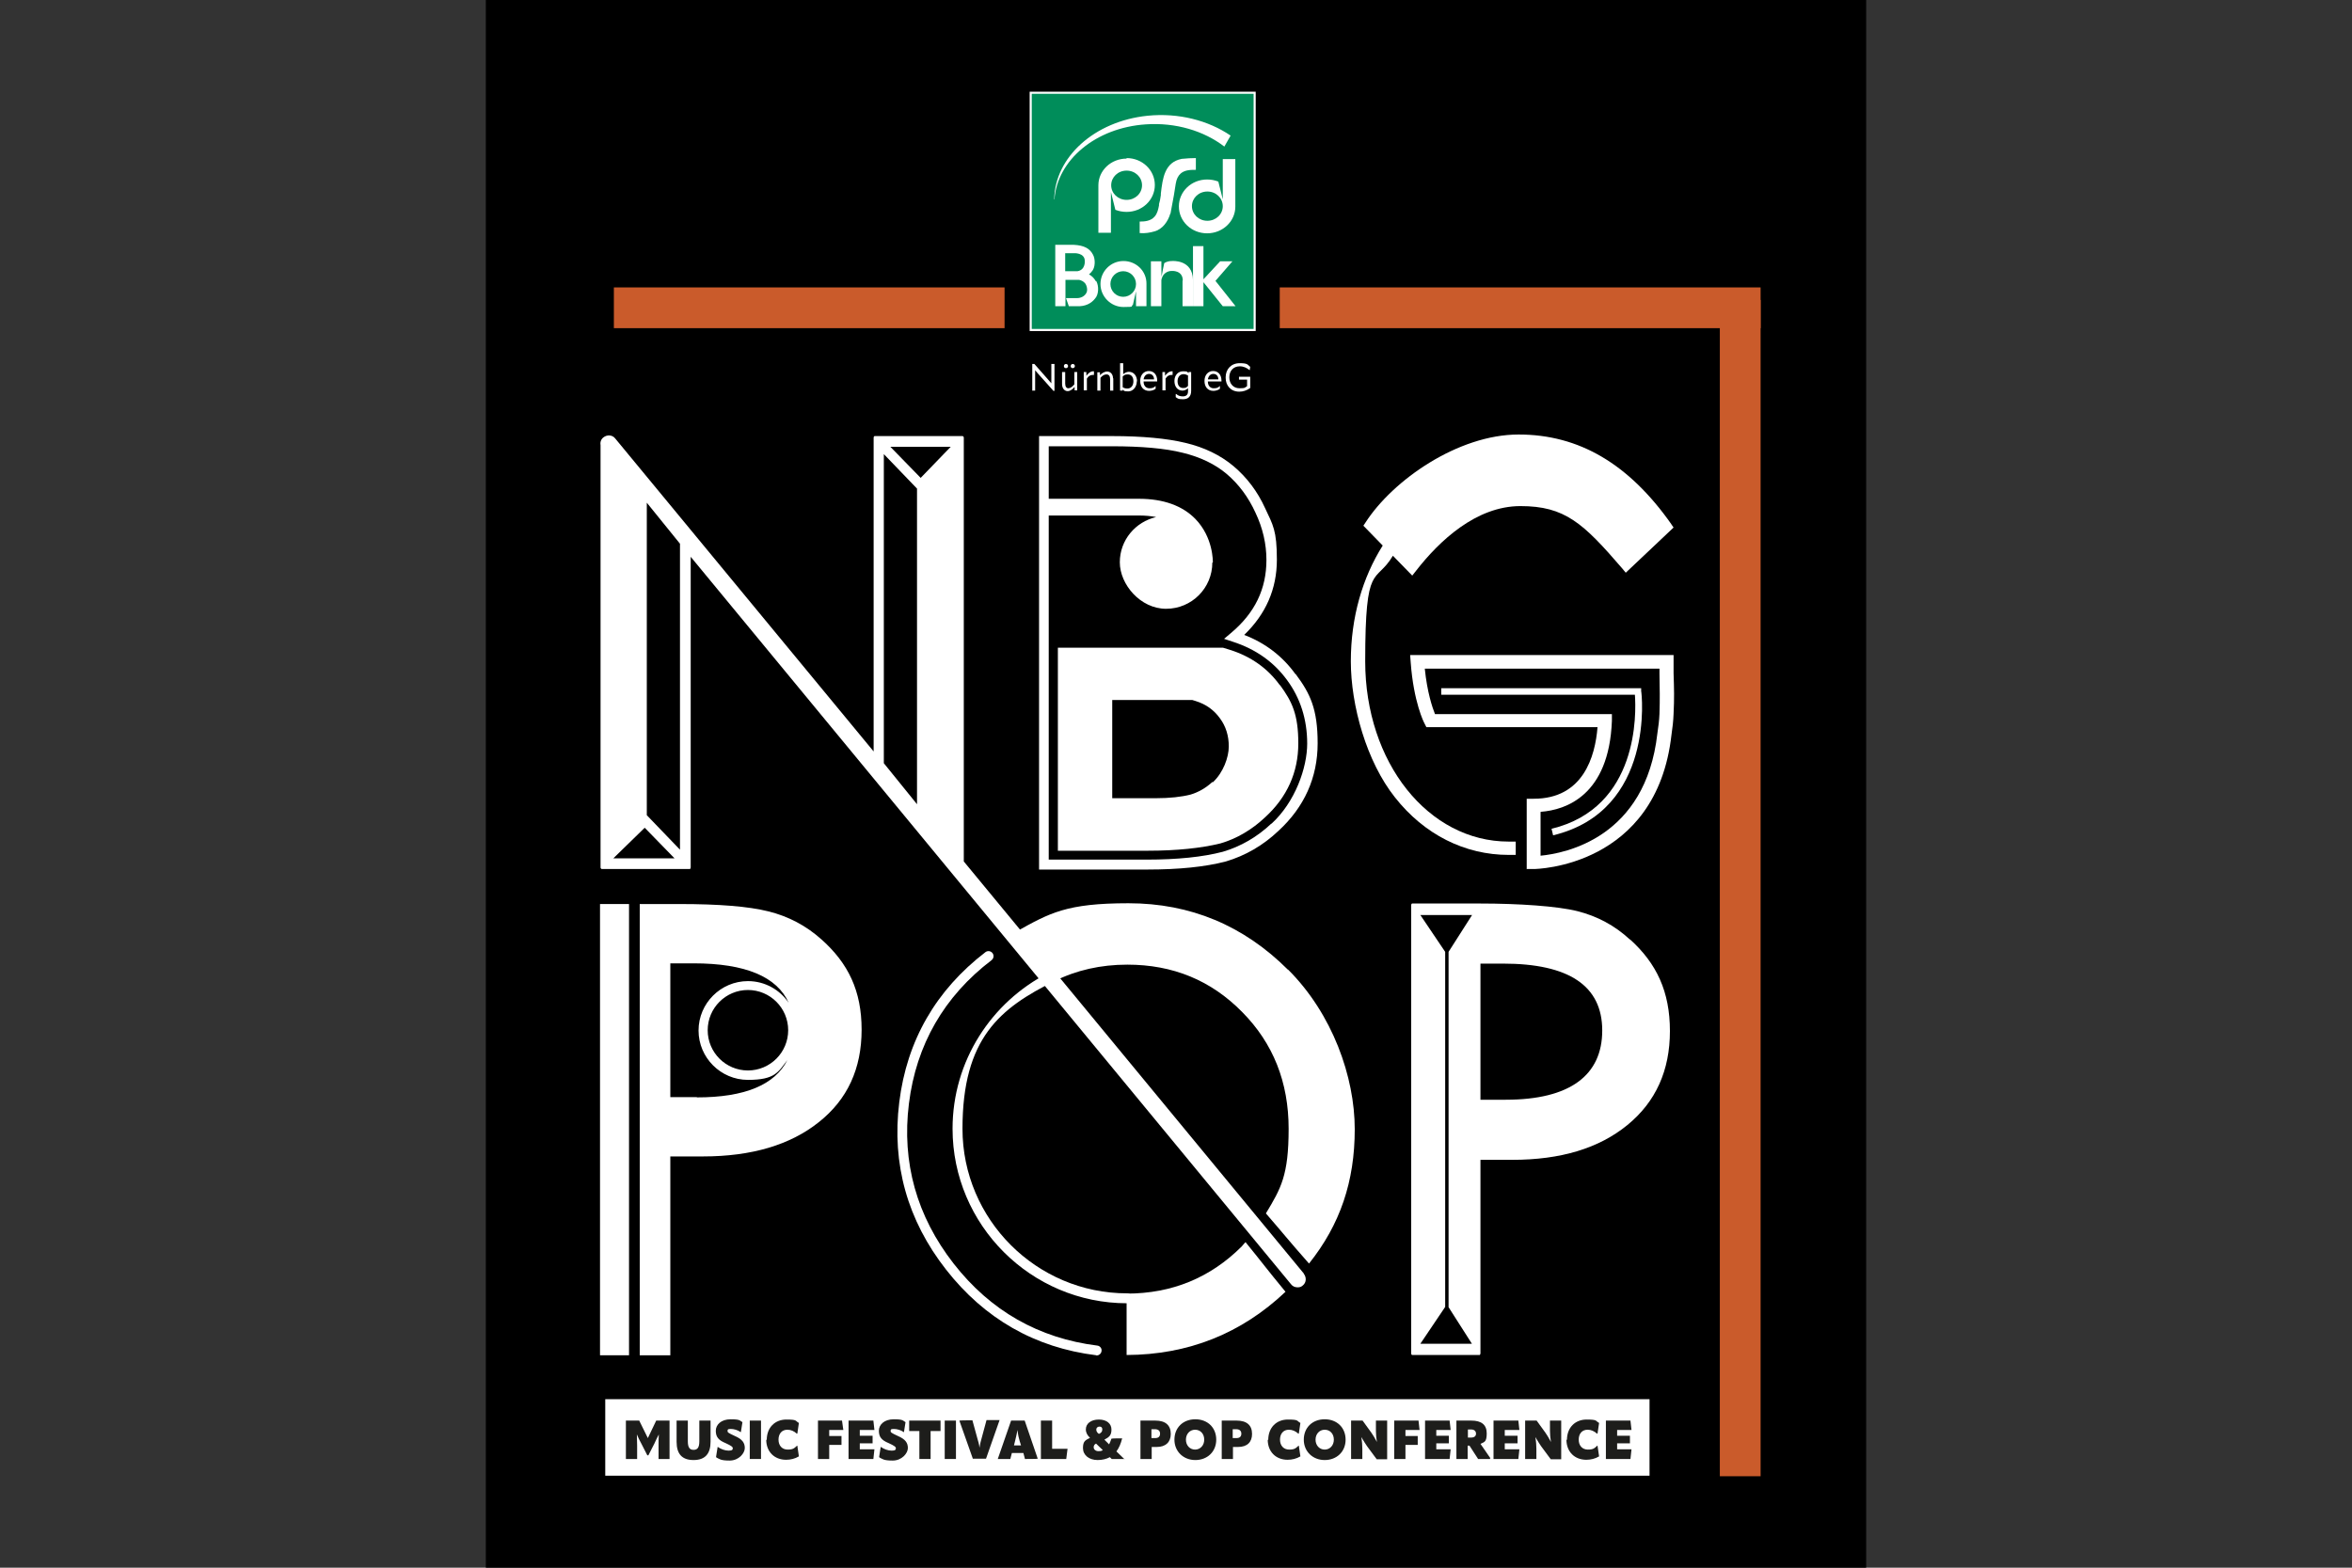
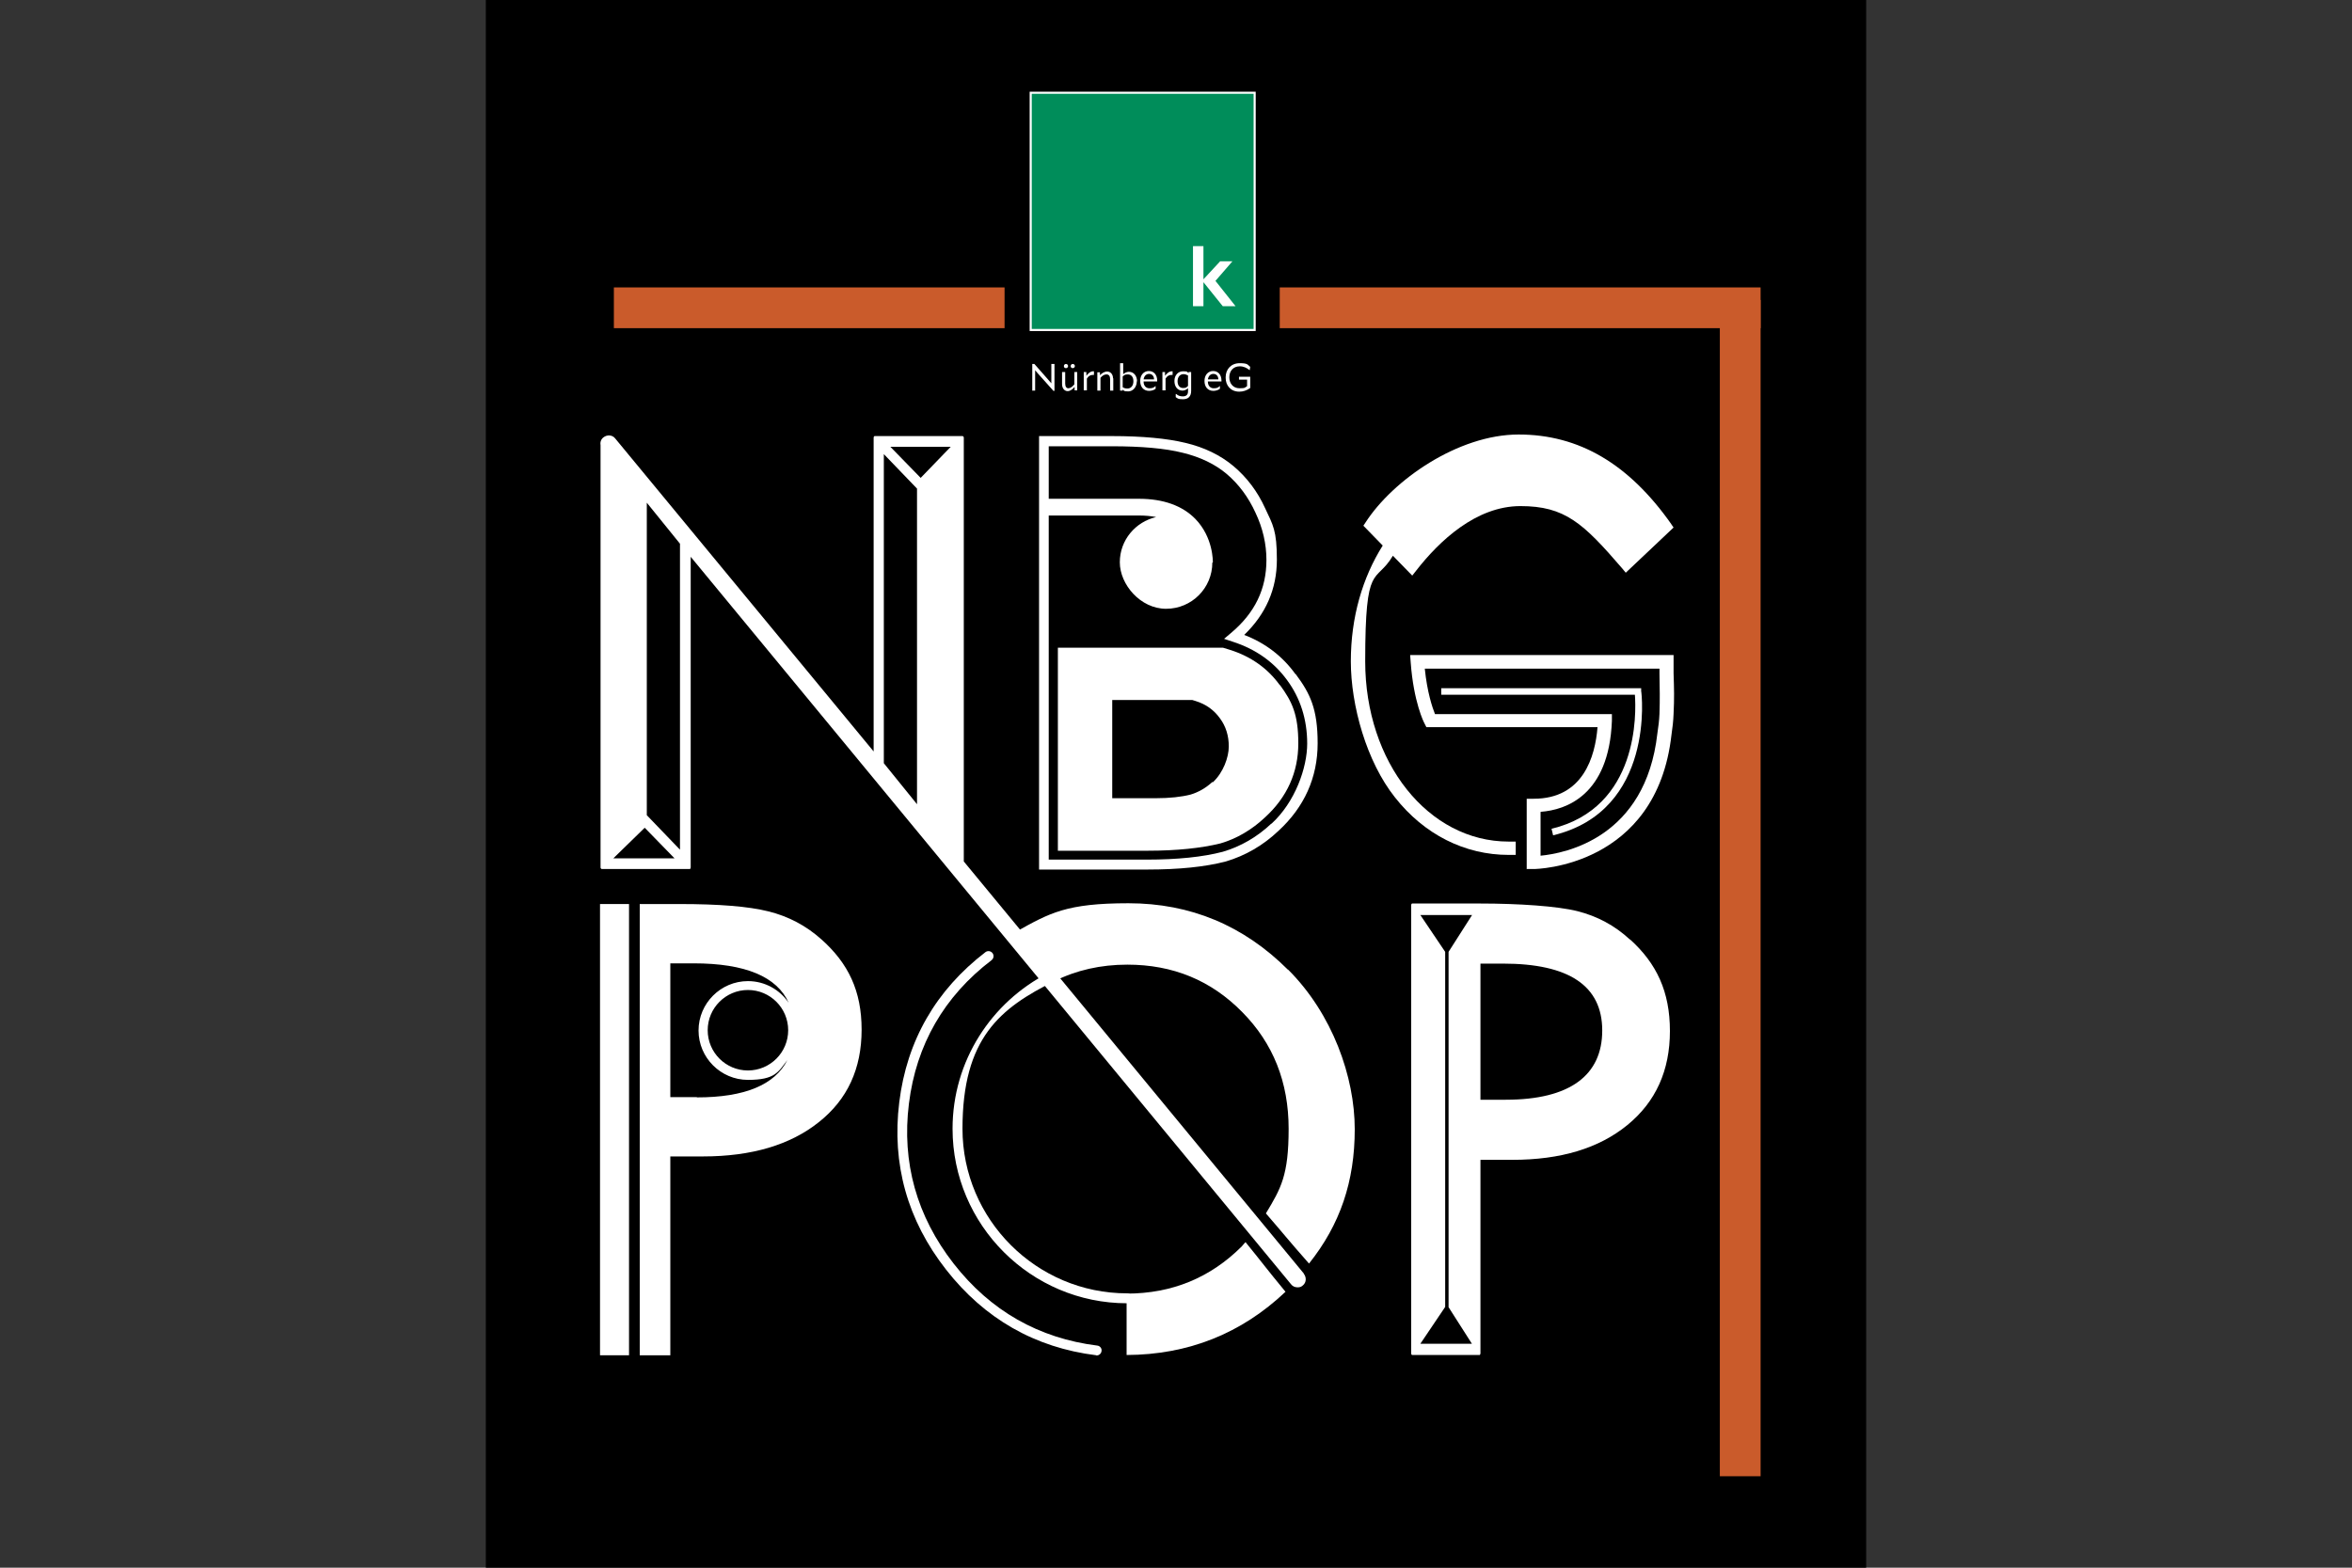
<svg xmlns="http://www.w3.org/2000/svg" id="Ebene_1" version="1.1" viewBox="0 0 900 600">
  <rect x="0" y="0" width="900" height="600" fill="#333333" stroke="none" />
  <defs>
    <style>
      .st0, .st1 {
        fill: none;
      }

      .st2 {
        fill: #1d1d1b;
      }

      .st3 {
        fill: #ca5b2b;
      }

      .st4 {
        clip-path: url(#clippath-1);
      }

      .st5 {
        clip-path: url(#clippath-2);
      }

      .st1 {
        stroke: #fff;
        stroke-miterlimit: 10;
        stroke-width: .8px;
      }

      .st6 {
        fill: #fff;
      }

      .st7 {
        fill: #008c58;
      }

      .st8 {
        clip-path: url(#clippath);
      }

      .st9 {
        fill: #008d5a;
      }
    </style>
    <clipPath id="clippath">
      <rect class="st0" x="227.4" y="166.3" width="413.2" height="360.6" />
    </clipPath>
    <clipPath id="clippath-1">
-       <rect class="st0" x="390" y="30.9" width="98.8" height="101" />
-     </clipPath>
+       </clipPath>
    <clipPath id="clippath-2">
-       <rect class="st0" x="229.4" y="535.5" width="407.9" height="29.3" />
-     </clipPath>
+       </clipPath>
  </defs>
  <rect x="185.9" width="528.2" height="600" />
  <g class="st8">
    <path class="st6" d="M419.5,518.7s0,0,0,0c-23.5-2.9-42.8-14-57.5-32.8-14.8-18.9-20.8-40.4-17.9-64,2.9-23.7,14.1-43,33-57.5.8-.6,2-.5,2.7.4.6.8.5,2-.4,2.7-18.1,13.8-28.8,32.3-31.6,54.9-2.8,22.5,3,43.1,17.1,61.2,14.1,18.1,32.6,28.6,55,31.4,1,.1,1.8,1.1,1.6,2.1-.1,1-1,1.7-2,1.7" />
    <path class="st6" d="M476.6,475.4c-.5.5-.9,1-1.4,1.6-12,12-26.7,18.1-44.1,18.1v23.5c23.6-.1,43.9-8.2,60.8-24.2-7.9-9.6-8.3-10.4-15.3-19" />
    <path class="st6" d="M495.7,258c-4.9-6.8-11.5-11.9-19.6-15,8.3-8,12.5-17.6,12.5-28.8s-1.5-13.3-4.5-19.7c-2.9-6.4-7-11.8-12.1-16.1-5-4.2-11.2-7.2-18.4-8.9-7-1.7-16.5-2.6-28.1-2.6h-27.9v165.9h41.5c11.9,0,22-1,30-3.1,7.4-2.2,14.2-6.1,20.1-11.7,9.9-9.1,15-20.4,15-33.5s-2.8-19-8.4-26.5M486.5,315.2c-5.5,5.2-11.8,8.8-18.6,10.8-7.6,2-17.4,3-29,3h-37.6v-131.7h34.5c2.4,0,4.6.2,6.6.6-7.9,1.8-13.9,8.8-13.9,17.3s7.9,17.8,17.7,17.8,17.7-7.9,17.7-17.7h.2c0-.4.2-9.6-6.7-16.7-5-5.1-12.3-7.7-21.6-7.7h-34.5v-20.1h24.1c11.4,0,20.5.8,27.2,2.5,6.6,1.6,12.3,4.3,16.8,8.1,4.6,3.9,8.3,8.9,11,14.8,2.8,5.9,4.2,12,4.2,18.1,0,11.1-4.4,20.3-13.6,28l-2.6,2.2,3.3,1.1c8.7,2.8,15.7,7.7,20.8,14.7,5.1,6.9,7.7,15.1,7.7,24.3s-4.6,22.4-13.7,30.7" />
    <path class="st6" d="M492.9,371.2c-17-17-37.4-25.5-61.1-25.5s-30.1,3.7-43,10.9c5.4,7.1,6.1,8.1,9.4,12.2.8,1.1,1.8,2.3,2.9,3.6-21.7,11.1-36.6,33.6-36.6,59.6,0,36.8,30,66.8,66.8,66.8s1.9-.9,1.9-1.9-.9-1.9-1.9-1.9c-34.7,0-63-28.3-63-63s14.4-46.2,35.2-56.5c0,0,0,0,0,0,8.4-4.2,17.7-6.3,27.9-6.3,17.4,0,32,6,43.9,18.1,11.9,12,17.8,26.9,17.8,44.7s-2.9,22.8-8.7,32.4c7.7,8.9,7.7,9.2,16.5,19.2,11.9-14.9,17.5-31.4,17.5-51.4s-8.5-44.2-25.6-61.2" />
    <path class="st6" d="M639.6,200.7c-16.3-23.2-35.4-34.4-58.5-34.4s-48.1,17.4-58.6,33.7l-.8,1.2,7.4,7.6c-7.7,12.2-12.2,27.4-12.2,44.3s6,38.4,16.9,52.1c11.2,14.2,26.7,22,43.5,22h2.7v-5.1h-2.7c-30.8,0-54.9-30.3-54.9-69s3.9-29.2,10.6-40.4l7.4,7.6,1.5-1.9c8.8-11.3,22.9-24.7,39.9-24.7s24,6.5,38.9,23.8l1.4,1.7,18.3-17.3-.9-1.3Z" />
    <path class="st6" d="M584.2,332.7v-27h2.7c18.9,0,23.5-16.1,24.4-27.4h-65.5l-.7-1.4c-.2-.3-4.2-8.2-5.3-23.5l-.2-2.7h100.8v7c.2,6.1.3,9.4,0,15.5-.1,2.7-.4,5.4-.8,8-5.7,50.8-52.1,51.4-52.6,51.4h-2.7ZM589.5,310.8v16.7c9.4-.9,40.2-6.8,44.7-46.8.4-2.6.7-5,.8-7.5.2-5.9.1-9.3,0-15.3v-2h-89.8c.9,9,2.9,14.9,3.9,17.4h67.7v2.6c-1.1,28.6-17.7,34.1-27.2,34.8" />
    <path class="st6" d="M594.3,319.7l-.6-2.5c33.5-8.1,32.4-44.4,31.9-51.3h-74.1v-2.5h76.5v1.1c.2.5,5.5,45.8-33.7,55.2" />
    <path class="st6" d="M314.4,359.6c-5.9-5.3-12.7-8.9-20.4-10.8-7.6-1.9-18.9-2.8-33.9-2.8h-15.3v172.7h11.7v-76.1h12.5c18.6,0,33.4-4.4,44.3-13.1,11-8.7,16.4-20.5,16.4-35.4s-5.1-25.4-15.4-34.6M266.6,419.9h-10.1v-51.2h8.9c19.8,0,31.9,5.1,36.4,15.1-3.4-5-9.1-8.3-15.6-8.3-10.4,0-18.9,8.5-18.9,18.9s8.5,18.9,18.9,18.9,11.6-3,15.1-7.6c-4.8,9.5-16.3,14.3-34.6,14.3M286.2,409.7c-8.5,0-15.4-6.9-15.4-15.4s6.9-15.4,15.4-15.4,15.4,6.9,15.4,15.4-6.9,15.4-15.4,15.4" />
    <polygon class="st6" points="229.6 346 229.6 442.7 229.6 443.4 229.6 518.7 240.7 518.7 240.7 346 229.6 346" />
    <path class="st6" d="M498.9,487.4l-130.1-157.7v-162.2h0c0-.3-.2-.5-.4-.6,0,0-.2,0-.2,0h-33.4c-.2,0-.3,0-.4.2,0,0,0,0,0,0,0,0,0,0,0,0,0,.1-.1.2-.1.4,0,0,0,0,0,0v120.1l-98.9-119.8c-1.1-1.4-3.1-1.5-4.5-.4-.9.7-1.3,1.8-1.1,2.9v161.7h0c0,.3.2.5.4.6,0,0,.2,0,.2,0h33.4c.2,0,.3,0,.4-.2,0,0,0,0,0,0,0,0,0,0,0,0,0-.1.1-.2.1-.4,0,0,0,0,0,0v-118.9l229.7,278.4c.6.8,1.5,1.2,2.5,1.2s1.4-.2,2-.7c1.4-1.1,1.5-3.1.4-4.5M234.7,328.5l12-11.7,11.4,11.7h-23.4ZM260.2,325.2l-12.7-13.2v-119.6l12.7,15.7v117.1ZM352.3,182.9l-11.6-11.9h23.1l-11.5,11.9ZM338.2,292.1v-118.3l12.7,13.2v120.8l-12.7-15.7Z" />
    <path class="st6" d="M623.7,359.6c-5.8-5.4-12.6-9-20.2-10.9-7.6-1.9-22.4-2.9-37.2-2.9h0s0,0,0,0h-26c-.2.1-.3.3-.3.6v171.6h0c0,.3.1.5.3.6,0,0,.1,0,.2,0h25.6c.1,0,.2,0,.3-.2,0,0,0,0,0,0,0-.1,0-.2.1-.4h0v-74.1h12.2c18.5,0,33.1-4.4,44-13.3,10.9-8.9,16.3-20.9,16.3-36s-5.1-25.9-15.3-35.1M563.3,514.3h-19.8l9.5-14.1v-135.9l-9.5-14.1h19.8l-9,14.1v136l9,14.1ZM576.2,420.9h-9.7v-52.1h8.6c25.3,0,38,8.5,38,25.6s-12.3,26.5-36.9,26.5" />
    <path class="st6" d="M489.7,262.2c-4.6-6.4-11.1-11-19.1-13.5l-2.6-.8h-63.2v77.7h34.4c11.1,0,20.5-1,27.8-2.8,6.2-1.8,12-5.2,17.1-10,8.4-7.7,12.7-17.2,12.7-28.3s-2.4-16-7-22.3M463.9,299.3c-2.5,2.3-5.3,3.9-8.3,4.8-3.5.9-8,1.4-13.4,1.4h-16.6v-37.6h30.6l1.3.4c3.9,1.2,7,3.4,9.3,6.6,2.3,3.1,3.4,6.7,3.4,10.8s-2.1,10-6.1,13.7" />
    <rect class="st6" x="229.6" y="550.5" width="409.4" height="42.4" />
    <path class="st2" d="M237.8,579.5v-15.1h5.3l3.3,6.9h0l3.3-6.9h5.3v15.1h-4.3v-5.2c0-1.4,0-3,.1-4.4h0c-.6,1.2-1.2,2.4-1.8,3.6l-2.3,4.6h-.4l-2.3-4.6c-.6-1.2-1.2-2.4-1.8-3.6h0c0,1.4.1,3,.1,4.4v5.2h-4.3Z" />
    <path class="st2" d="M257.6,572.7v-8.3h4.4v8.1c0,2.5.7,3.4,2.3,3.4s2.3-.9,2.3-3.4v-8h4.4v8.3c0,4.7-2.2,7.2-6.7,7.2s-6.7-2.4-6.7-7.2" />
    <path class="st2" d="M273,578.7l.6-3.9h.1c1.1.8,2.8,1.5,4.2,1.5s1.7-.4,1.7-1-.4-1-2.9-2c-2.8-1.2-3.8-2.5-3.8-4.8s2.1-4.5,5.8-4.5,3.4.5,4.6,1.1l-.6,3.9h-.1c-1.1-.8-2.7-1.3-3.9-1.3s-1.2.3-1.2.8.2.8,2.8,1.9c2.9,1.3,3.9,2.7,3.9,4.7s-2.4,4.9-6,4.9-4-.6-5.2-1.2" />
    <rect class="st2" x="286.3" y="564.4" width="4.4" height="15.1" />
    <path class="st2" d="M292.9,572c0-4.9,3.3-8,7.7-8s3.4.5,5,1.4l-.6,4.2h-.2c-1.1-1-2.4-1.5-3.7-1.5-2.1,0-3.5,1.5-3.5,3.9s1.4,3.9,3.6,3.9,2.6-.5,3.7-1.5h.1l.6,4.2c-1.6.9-3.3,1.4-5,1.4-4.6,0-7.7-3.1-7.7-7.9" />
    <polygon class="st2" points="317.5 568.2 317.5 570.6 322.2 570.6 322.2 574 317.5 574 317.5 579.5 313 579.5 313 564.4 322.5 564.4 322.9 568.2 317.5 568.2" />
    <polygon class="st2" points="329.5 573.4 329.5 575.7 335.1 575.7 334.7 579.5 325.1 579.5 325.1 564.4 334.7 564.4 335.1 568.2 329.5 568.2 329.5 570.4 334.4 570.4 334.4 573.4 329.5 573.4" />
    <path class="st2" d="M337,578.7l.6-3.9h.1c1.1.8,2.8,1.5,4.2,1.5s1.7-.4,1.7-1-.4-1-2.9-2c-2.8-1.2-3.8-2.5-3.8-4.8s2.1-4.5,5.8-4.5,3.4.5,4.6,1.1l-.6,3.9h-.1c-1.1-.8-2.7-1.3-3.9-1.3s-1.2.3-1.2.8.2.8,2.8,1.9c2.9,1.3,3.9,2.7,3.9,4.7s-2.4,4.9-6,4.9-4-.6-5.2-1.2" />
    <polygon class="st2" points="361.1 564.4 361.1 568.5 357.2 568.5 357.2 579.5 352.8 579.5 352.8 568.5 348.8 568.5 348.8 564.4 361.1 564.4" />
    <rect class="st2" x="362.7" y="564.4" width="4.4" height="15.1" />
    <path class="st2" d="M373.8,579.6l-5.3-15h.1c0-.1,5-.1,5-.1l2.1,7.5c.2.8.6,1.9.8,3.3h0c.2-1.4.5-2.5.7-3.3l2-7.5h5.1c0,.1-5.3,15.1-5.3,15.1h-5.2Z" />
    <path class="st2" d="M394,564.4l5.1,15h-.1c0,.1-4.9.1-4.9.1l-.7-2.3h-4.5l-.7,2.3h-4.9c0-.1,5.2-15.1,5.2-15.1h5.4ZM389.8,574.2h2.8l-.5-1.6c-.3-.9-.7-2.8-.9-4.4h0c-.2,1.6-.7,3.5-.9,4.4l-.4,1.6Z" />
    <polygon class="st2" points="400.5 564.4 404.9 564.4 404.9 575.6 410.8 575.6 410.3 579.5 400.5 579.5 400.5 564.4" />
    <path class="st2" d="M433.3,579.5h-5.1l-.7-.7c-1.3.7-2.9,1.1-4.8,1.1-3.4,0-5.7-1.9-5.7-4.7s1-3.1,2.8-4c-1-.9-1.6-2.1-1.6-3.3,0-2.3,2.1-3.9,5.1-3.9s4.9,1.6,4.9,3.9-.8,2.9-2.8,4l1.9,1.8c.3-.6.6-1.4.9-2.2h.2c0-.1,4-.1,4-.1-.5,2.1-1.3,3.8-2.3,5.1l3.2,3.1ZM424.8,576.2l-2.7-2.7c-.6.3-.9.8-.9,1.5,0,.9.8,1.6,1.9,1.6s1.2-.1,1.8-.4M422.1,568.1c0,.6.4,1.2,1,1.7.9-.4,1.3-.9,1.3-1.7s-.4-1.2-1.1-1.2-1.2.5-1.2,1.2" />
    <path class="st2" d="M451.3,569.7c0,3.2-1.9,5.1-5.6,5.1h-1.9v4.7h-4.4v-15.1h5.8c4,0,6,1.8,6,5.2M445.2,571.4c1.3,0,2-.6,2-1.7s-.7-1.8-2-1.8h-1.3v3.5h1.3Z" />
    <path class="st2" d="M452.7,572c0-4.7,3.4-8,8.2-8s8.2,3.3,8.2,8-3.4,8-8.2,8-8.2-3.4-8.2-8M464.5,572c0-2.3-1.5-3.9-3.6-3.9s-3.6,1.6-3.6,3.9,1.5,3.9,3.6,3.9,3.6-1.7,3.6-3.9" />
    <path class="st2" d="M483.2,569.7c0,3.2-1.9,5.1-5.6,5.1h-1.9v4.7h-4.4v-15.1h5.8c4,0,6,1.8,6,5.2M477,571.4c1.3,0,2-.6,2-1.7s-.7-1.8-2-1.8h-1.3v3.5h1.3Z" />
    <path class="st2" d="M489.5,572c0-4.9,3.3-8,7.7-8s3.4.5,5,1.4l-.6,4.2h-.2c-1.1-1-2.4-1.5-3.7-1.5-2.1,0-3.5,1.5-3.5,3.9s1.4,3.9,3.6,3.9,2.6-.5,3.7-1.5h.1l.6,4.2c-1.6.9-3.3,1.4-5,1.4-4.6,0-7.7-3.1-7.7-7.9" />
    <path class="st2" d="M503.5,572c0-4.7,3.4-8,8.2-8s8.2,3.3,8.2,8-3.4,8-8.2,8-8.2-3.4-8.2-8M515.2,572c0-2.3-1.5-3.9-3.6-3.9s-3.6,1.6-3.6,3.9,1.5,3.9,3.6,3.9,3.6-1.7,3.6-3.9" />
    <path class="st2" d="M522,579.5v-15.1h4.5l3.4,4.9c.6.9,1.2,1.8,2.2,3.6h0c-.3-1.7-.4-3.1-.4-4.4v-4h4.4v15.1h-4.1l-3.8-5.2c-.6-.9-1.3-1.8-2.3-3.6h0c.3,1.7.4,3.3.4,4.6v4h-4.4Z" />
    <polygon class="st2" points="543.4 568.2 543.4 570.6 548.1 570.6 548.1 574 543.4 574 543.4 579.5 538.9 579.5 538.9 564.4 548.4 564.4 548.8 568.2 543.4 568.2" />
    <polygon class="st2" points="555.4 573.4 555.4 575.7 561 575.7 560.6 579.5 551 579.5 551 564.4 560.6 564.4 561 568.2 555.4 568.2 555.4 570.4 560.3 570.4 560.3 573.4 555.4 573.4" />
    <path class="st2" d="M576.6,579.1l-.2.4h-4.6l-3.4-5.2h-.7v5.2h-4.4v-15.1h5.8c4,0,6,1.7,6,5s-.9,3.3-2.4,4.1l3.9,5.6ZM567.8,568v3.2h1.2c1.4,0,2-.6,2-1.6s-.7-1.6-2-1.6h-1.2Z" />
    <polygon class="st2" points="582.3 573.4 582.3 575.7 587.9 575.7 587.5 579.5 577.9 579.5 577.9 564.4 587.5 564.4 587.9 568.2 582.3 568.2 582.3 570.4 587.2 570.4 587.2 573.4 582.3 573.4" />
    <path class="st2" d="M590.3,579.5v-15.1h4.5l3.4,4.9c.6.9,1.2,1.8,2.2,3.6h0c-.3-1.7-.4-3.1-.4-4.4v-4h4.4v15.1h-4.1l-3.8-5.2c-.6-.9-1.3-1.8-2.3-3.6h0c.3,1.7.4,3.3.4,4.6v4h-4.4Z" />
    <path class="st2" d="M606.6,572c0-4.9,3.3-8,7.7-8s3.4.5,5,1.4l-.6,4.2h-.2c-1.1-1-2.4-1.5-3.7-1.5-2.1,0-3.5,1.5-3.5,3.9s1.4,3.9,3.6,3.9,2.6-.5,3.7-1.5h.1l.6,4.2c-1.6.9-3.3,1.4-5,1.4-4.6,0-7.7-3.1-7.7-7.9" />
    <polygon class="st2" points="626.3 573.4 626.3 575.7 632 575.7 631.6 579.5 621.9 579.5 621.9 564.4 631.6 564.4 632 568.2 626.3 568.2 626.3 570.4 631.3 570.4 631.3 573.4 626.3 573.4" />
  </g>
  <rect class="st9" x="394.4" y="35.5" width="85.7" height="90.8" />
  <rect class="st1" x="394.4" y="35.5" width="85.7" height="90.8" />
  <polygon class="st6" points="456.5 117.2 456.5 94.2 460.5 94.2 460.5 106.9 466.9 100 471.6 100 465.1 107.5 472.8 117.2 467.9 117.2 460.5 108 460.5 117.2 456.5 117.2" />
  <g class="st4">
    <path class="st6" d="M407.7,96.9h3.1s4.3-.3,4.3,3c0,0,.3,3.4-2.8,3.9,0,0-.3,0-.4,0h-4.3v-6.9ZM419.3,107.6c-.6-1.1-1.5-2-2.6-2.6.4-.3.7-.6,1-1,1.5-1.5,1.5-4.9.5-6.6-1.2-2.3-3.4-3.5-7.3-3.7h-7.1v23.5s3.9,0,3.9,0c0-2.6,0-5.8,0-8.4v-1.7h4.3c.3,0,.6,0,.9,0,.9.2,1.7.6,2.3,1.3.7.9,1.1,2.7.5,3.7-.6,1.2-2,2-3.6,2h-4.2l1.1,3.1h3.3c2.9.1,5.2-1,6.7-2.9,1.5-1.6,1.5-4.9.5-6.7" />
    <path class="st6" d="M452.5,107.4v9.8h4v-10c-.1-8-8-7.3-8-7.3-1,0-2.1.2-3,.8-.4,1.8-.7,3.4-1,5v.4c-.1,0-.1-6.1-.1-6.1h-4s0,17.2,0,17.2h4v-9.8c0-.5.2-1,.4-1.5.6-1.3,2-2.2,3.5-2.2,0,0,4.3-.4,4.3,3.7" />
-     <path class="st6" d="M429.8,113.6c-2.7,0-4.9-2.2-4.9-4.9s2.2-4.9,4.9-4.9,4.9,2.2,4.9,4.9-2.2,4.9-4.9,4.9M438.7,108.7c.1-4.9-3.9-8.8-8.8-8.8s-8.8,4-8.8,8.8,4,8.8,8.8,8.8,2.5-.3,3.6-.8c.4-1.7,1.2-5.2,1.2-5.2v3.8s0,.8,0,.8v1.1h4v-7.3s0-1.3,0-1.3Z" />
    <path class="st6" d="M447.8,81.8c-.8,2.8-2.9,6-6.2,6.8-1.4.4-3.4.8-5.5.6v-4.4c2,0,4.3-.2,5.8-2,1-1.2,1.3-2.7,1.6-4.2v-.5c.3-.9.5-2,.7-3.4h0s0,0,0,0v-.6c.7-5.9,1.4-12,8-13.3,2.1-.2,3.7-.3,5.4-.3v4.5c-1.9,0-4.2,0-5.8,1.4-1,.9-1.6,2.1-1.9,3.9l-.7,4.4h0c0,.1-1.3,7-1.3,7Z" />
    <path class="st6" d="M431.1,76.5c-3.3,0-5.9-2.5-5.9-5.6s2.6-5.6,5.9-5.6,5.9,2.5,5.9,5.6-2.6,5.6-5.9,5.6M431.1,60.7c-6,0-10.8,4.6-10.8,10.2s0,18.2,0,18.2h4.8v-15.6l1.7,6.8c1.3.5,2.7.8,4.3.8,6,0,10.8-4.6,10.8-10.3s-4.8-10.3-10.8-10.3" />
    <path class="st6" d="M462,84.5c-3.3,0-5.9-2.5-5.9-5.6s2.6-5.6,5.9-5.6,5.9,2.5,5.9,5.6-2.6,5.6-5.9,5.6M467.9,60.7v15.6l-1.7-6.8c-1.3-.5-2.7-.8-4.3-.8-6,0-10.8,4.6-10.8,10.3s4.8,10.3,10.8,10.3,10.8-4.6,10.8-10.2v-18.2h-4.8Z" />
    <path class="st6" d="M403.5,76.2c1.1-14.9,15.7-27.3,34.9-28.6,11.5-.8,22.3,2.5,30.1,8.5l2.4-4.2c-8.5-5.8-19.9-8.8-31.8-7.6-20.4,2.1-35.4,15.9-35.7,31.9,0,0,0,.3.2,0" />
    <path class="st7" d="M480,145.1h-2.5v-.9h3.6v5.4c-.6.2-1.1.4-1.7.5-.5.1-1.1.2-1.7.2-.9,0-1.6-.1-2.3-.4-.7-.3-1.2-.7-1.7-1.1-.5-.5-.8-1.1-1.1-1.8-.2-.7-.4-1.5-.4-2.3s.1-1.6.4-2.3c.3-.7.6-1.3,1.1-1.8.5-.5,1.1-.9,1.7-1.2.7-.3,1.4-.4,2.3-.4s.4,0,.7,0c.3,0,.5,0,.8,0,.3,0,.5,0,.8.2.2,0,.5.1.7.2v1c-.6-.2-1-.4-1.5-.5-.5,0-1-.1-1.4-.1-.7,0-1.3.1-1.9.4-.5.2-1,.6-1.4,1-.4.4-.7.9-.9,1.5-.2.6-.3,1.2-.3,1.9s0,1.3.3,1.9c.2.6.5,1.1.8,1.5.4.4.8.7,1.4,1s1.2.3,1.9.3.4,0,.6,0c.2,0,.4,0,.6,0,.2,0,.4,0,.6-.1.2,0,.4-.1.5-.2v-3.8ZM469.5,145.5c0-.3,0-.7-.1-1,0-.3-.2-.6-.3-.9-.2-.3-.4-.5-.6-.6-.3-.2-.6-.2-.9-.2s-.7,0-1,.2c-.3.2-.5.4-.7.6-.2.3-.4.6-.5.9-.1.3-.2.7-.2,1h4.4ZM470,149.8c-.3.1-.7.3-1.1.3-.4,0-.8.1-1.2.1-.7,0-1.2-.1-1.7-.3-.5-.2-.8-.5-1.1-.9-.3-.4-.5-.8-.6-1.3-.1-.5-.2-1.1-.2-1.7s0-1.2.2-1.7c.2-.5.4-1,.7-1.3.3-.4.6-.6,1.1-.9.4-.2.9-.3,1.4-.3s1,.1,1.4.3c.4.2.7.5,1,.9.3.4.4.8.6,1.3.1.5.2,1,.2,1.5v.5h-5.4c0,.4,0,.8.2,1.2s.3.7.5,1,.5.5.8.6.7.2,1.1.2.4,0,.6,0c.2,0,.4,0,.6-.1.2,0,.4-.1.6-.2.2,0,.3-.1.4-.2v1ZM457.9,149.4c0,.6,0,1.1-.2,1.6-.1.5-.3.9-.6,1.3-.3.4-.7.7-1.2.9s-1.1.3-1.7.3-1,0-1.4-.2c-.4-.1-.8-.2-1-.3v-1c.4.2.7.3,1.1.4.4.1.8.2,1.3.2.6,0,1.1-.1,1.5-.3.4-.2.6-.5.8-.9.2-.4.3-.8.3-1.3,0-.5,0-1,0-1.6h0c-.3.6-.6,1-1,1.2-.4.2-.9.3-1.4.3s-1.2-.1-1.6-.4c-.4-.3-.8-.6-1-1-.3-.4-.4-.8-.6-1.3-.1-.5-.2-.9-.2-1.4s0-1.2.2-1.7.3-.9.6-1.3.6-.7,1-.9c.4-.2.9-.3,1.5-.3s.5,0,.7,0c.2,0,.4,0,.6.2.2,0,.4.2.6.3.2.1.4.3.6.6h0v-.9h1v7.3ZM452.4,147.3c0,.4.2.7.4,1,.2.3.4.5.7.7.3.2.6.3,1.1.3s.8,0,1.1-.3c.3-.2.6-.4.7-.7.2-.3.3-.6.4-1,0-.4.1-.7.1-1.1s0-.9-.1-1.3c0-.4-.2-.8-.4-1.1-.2-.3-.4-.5-.7-.7-.3-.2-.7-.2-1.1-.2s-.9.1-1.2.3c-.3.2-.5.5-.7.8-.2.3-.3.7-.4,1.1,0,.4-.1.8-.1,1.2s0,.8.1,1.2M446.4,143.9v-.6c0-.2,0-.3,0-.4,0-.1,0-.3,0-.4,0-.1,0-.3,0-.4h1v1.5h0c0-.2.2-.4.3-.6.1-.2.3-.4.4-.6.2-.2.4-.3.6-.4.2,0,.4-.1.7-.1s.2,0,.4,0c.1,0,.2,0,.3,0v1c-.2,0-.4,0-.7,0-.4,0-.7,0-1,.3-.3.2-.5.4-.6.8-.1.3-.3.6-.3,1,0,.4,0,.7,0,1.1v3.9h-1v-6.2ZM443.5,145.5c0-.3,0-.7-.1-1,0-.3-.2-.6-.3-.9-.2-.3-.4-.5-.6-.6-.3-.2-.6-.2-.9-.2s-.7,0-1,.2c-.3.2-.5.4-.7.6-.2.3-.4.6-.5.9-.1.3-.2.7-.2,1h4.4ZM444,149.8c-.3.1-.7.3-1.1.3-.4,0-.8.1-1.2.1-.7,0-1.2-.1-1.7-.3-.5-.2-.8-.5-1.1-.9-.3-.4-.5-.8-.6-1.3-.1-.5-.2-1.1-.2-1.7s0-1.2.2-1.7c.2-.5.4-1,.7-1.3.3-.4.6-.6,1.1-.9.4-.2.9-.3,1.4-.3s1,.1,1.4.3c.4.2.7.5,1,.9.3.4.4.8.6,1.3.1.5.2,1,.2,1.5v.5h-5.4c0,.4,0,.8.2,1.2.1.4.3.7.5,1s.5.5.8.6c.3.2.7.2,1.1.2s.4,0,.6,0c.2,0,.4,0,.6-.1.2,0,.4-.1.6-.2.2,0,.3-.1.4-.2v1ZM435.5,144.9c0-.4-.2-.8-.4-1.1-.2-.3-.4-.6-.7-.8-.3-.2-.7-.3-1.2-.3s-.8.1-1.1.3c-.3.2-.5.5-.7.8-.2.3-.3.7-.4,1.1,0,.4-.1.8-.1,1.1s0,.7.1,1.1c0,.4.2.7.4,1.1.2.3.4.6.7.8.3.2.7.3,1.1.3s.9-.1,1.2-.3c.3-.2.5-.5.7-.8.2-.3.3-.7.4-1.1,0-.4.1-.8.1-1.2s0-.8-.1-1.2M429.9,138.4h1v5.1h0c0,0,.1-.2.2-.4.1-.2.3-.3.5-.5.2-.2.4-.3.7-.4.3-.1.6-.2,1-.2.6,0,1.1.1,1.5.3.4.2.8.5,1,.9s.5.8.6,1.3c.1.5.2,1.1.2,1.7s0,1.1-.2,1.6c-.1.5-.3.9-.6,1.3-.3.4-.6.7-1,.9-.4.2-.9.3-1.4.3s-1.1-.1-1.5-.3c-.4-.2-.7-.6-1-1.1h0v1.3h-1v-11.7ZM421.3,144c0-.3,0-.6,0-.9,0-.3,0-.6,0-1h.9v1.4h0c0-.2.2-.4.3-.6.1-.2.3-.4.5-.5.2-.2.4-.3.7-.4.3,0,.6-.1,1.1-.1s.9,0,1.2.2c.3.2.6.4.8.6.2.3.4.6.5,1,0,.4.1.8.1,1.2v5.1h-1v-4.8c0-.7-.1-1.3-.4-1.8-.3-.4-.8-.7-1.4-.7s-.8,0-1.1.3c-.3.2-.5.4-.7.7-.2.3-.3.6-.4.9,0,.3-.1.7-.1,1v4.4h-1v-6.1ZM415.9,143.9v-.6c0-.2,0-.3,0-.4,0-.1,0-.3,0-.4,0-.1,0-.3,0-.4h1v1.5h0c0-.2.2-.4.3-.6.1-.2.3-.4.4-.6s.4-.3.6-.4c.2,0,.4-.1.7-.1s.2,0,.4,0c.1,0,.2,0,.3,0v1c-.2,0-.4,0-.7,0-.4,0-.7,0-1,.3-.3.2-.5.4-.6.8-.1.3-.2.6-.3,1,0,.4,0,.7,0,1.1v3.9h-1v-6.2ZM408.5,139h1.2v1.3h-1.2v-1.3ZM411.1,139h1.2v1.3h-1.2v-1.3ZM413.4,148.2c0,.3,0,.6,0,.9,0,.3,0,.6,0,1h-1v-1.4h0c0,.2-.2.4-.3.6-.1.2-.3.4-.5.5-.2.2-.4.3-.7.4-.3,0-.6.1-1.1.1s-.9,0-1.2-.2c-.3-.2-.6-.4-.8-.6-.2-.3-.4-.6-.5-1s-.1-.8-.1-1.2v-5.1h1v4.8c0,.7.1,1.3.4,1.8.3.4.8.7,1.4.7s.8,0,1.1-.3c.3-.2.5-.4.7-.7.2-.3.3-.6.4-.9,0-.3.1-.7.1-1v-4.4h1v6.1ZM396.8,139.2h1.4l5.5,9.6h0v-9.6h1.1v10.9h-1.4l-5.4-9.4h0v9.4h-1.1v-10.9Z" />
  </g>
  <rect class="st3" x="234.9" y="110" width="149.5" height="15.6" />
  <rect class="st3" x="489.7" y="110" width="184" height="15.6" />
  <rect class="st3" x="658.1" y="114.8" width="15.6" height="450.2" />
  <g>
    <path class="st6" d="M395,149.4v-10.1h.8l4.5,5.1c.7.8,1.3,1.5,2,2.3h0c0-.8,0-1.5,0-2.6v-4.8h1.2v10.3h-.4l-5-5.6c-.7-.7-1.3-1.5-2-2.3h0c0,.8,0,1.5,0,2.6v5.2h-1.2Z" />
    <path class="st6" d="M411,142.4h1.2v7h-1v-1.3c-.9,1-1.7,1.6-2.7,1.6s-2.1-.9-2.1-2.7v-4.6h1.2v4.4c0,1.2.5,1.8,1.2,1.8s1.5-.5,2.3-1.5v-4.7ZM407.1,140.1c0-.4.3-.8.8-.8s.8.4.8.8-.3.8-.8.8-.8-.3-.8-.8ZM409.7,140.1c0-.4.3-.8.8-.8s.8.4.8.8-.3.8-.8.8-.8-.3-.8-.8Z" />
    <path class="st6" d="M418.6,142.2v1.3c-.1,0-.2,0-.2,0-.1,0-.2,0-.3,0-.8,0-1.6.4-2.2,1.4v4.5h-1.2v-7h1v1.4c.8-1,1.6-1.7,2.7-1.7s.2,0,.2,0Z" />
    <path class="st6" d="M426,144.8v4.7h-1.2v-4.3c0-1.3-.5-1.9-1.4-1.9s-1.6.5-2.3,1.3v4.9h-1.2v-7h1v1.1c.8-.8,1.7-1.4,2.8-1.4s2.2.9,2.2,2.6Z" />
    <path class="st6" d="M435,145.9c0,2.2-1.4,3.9-3.3,3.9s-1.5-.3-2.1-.7v.4h-1v-10.5h1.2v4.2c.7-.6,1.5-.9,2.2-.9,1.8,0,3.1,1.5,3.1,3.7ZM433.7,145.9c0-1.6-.8-2.6-2.1-2.6s-1.4.3-2,.8v4.1c.6.4,1.2.5,1.8.5,1.4,0,2.3-1.1,2.3-2.8Z" />
    <path class="st6" d="M437.6,146.1h0c0,1.6,1,2.5,2.2,2.5s1.7-.2,2.4-.9h0v1.1c-.6.5-1.6.8-2.5.8-2.1,0-3.4-1.5-3.4-3.8s1.4-3.8,3.3-3.8,3.2,1.4,3.2,3.7,0,.1,0,.3h-5.2ZM437.6,145.2h4c0-1.3-.8-2.1-1.9-2.1s-1.9.8-2.1,2.1Z" />
    <path class="st6" d="M448.7,142.2v1.3c-.1,0-.2,0-.2,0-.1,0-.2,0-.3,0-.8,0-1.6.4-2.2,1.4v4.5h-1.2v-7h1v1.4c.8-1,1.6-1.7,2.7-1.7s.2,0,.2,0Z" />
    <path class="st6" d="M454.8,142.4h1v7.2c0,2.1-1.1,3.2-3.1,3.2s-2-.3-2.8-.8v-1.2h.2c.7.7,1.7.9,2.5.9,1.3,0,2-.6,2-1.9v-1.2c-.7.6-1.4.9-2.1.9-1.9,0-3.1-1.5-3.1-3.7s1.4-3.7,3.3-3.7,1.5.2,2.1.7v-.4ZM454.6,147.7v-4c-.6-.3-1.1-.5-1.7-.5-1.4,0-2.3,1.1-2.3,2.7s.8,2.6,2.1,2.6,1.3-.3,1.9-.8Z" />
    <path class="st6" d="M462.2,146.1h0c0,1.6,1,2.5,2.2,2.5s1.7-.2,2.4-.9h0v1.1c-.6.5-1.6.8-2.5.8-2.1,0-3.4-1.5-3.4-3.8s1.4-3.8,3.3-3.8,3.2,1.4,3.2,3.7,0,.1,0,.3h-5.2ZM462.2,145.2h4c0-1.3-.8-2.1-1.9-2.1s-1.9.8-2.1,2.1Z" />
    <path class="st6" d="M469,144.4c0-3.1,2.1-5.4,5.4-5.4s3,.7,4,1.4l-.2,1.3h0c-1.1-.9-2.3-1.5-3.8-1.5-2.5,0-4,1.8-4,4.2s1.5,4.2,3.9,4.2,2-.3,2.9-.8v-2.5h-3.1v-1.1h4.3v4.3c-1.4,1-2.8,1.4-4.2,1.4-3.2,0-5.2-2.3-5.2-5.3Z" />
  </g>
  <g class="st5">
    <rect class="st6" x="231.6" y="530" width="399.6" height="41.4" />
    <path class="st2" d="M239.5,558.4v-14.7h5.1l3.3,6.7h0l3.2-6.7h5.1v14.7h-4.2v-5.1c0-1.4,0-2.9.1-4.3h0c-.6,1.2-1.2,2.3-1.7,3.5l-2.3,4.5h-.4l-2.3-4.5c-.6-1.1-1.2-2.3-1.7-3.5h0c0,1.4.1,2.9.1,4.3v5.1h-4.2Z" />
    <path class="st2" d="M258.9,551.8v-8.1h4.3v7.9c0,2.4.7,3.3,2.2,3.3s2.2-.9,2.2-3.3v-7.9h4.3v8.1c0,4.6-2.1,7-6.5,7s-6.5-2.3-6.5-7" />
    <path class="st2" d="M274,557.6l.6-3.8h.1c1.1.8,2.7,1.4,4.1,1.4s1.6-.4,1.6-.9-.4-.9-2.8-2c-2.7-1.1-3.7-2.4-3.7-4.7s2-4.4,5.7-4.4,3.4.5,4.5,1.1l-.6,3.8h-.1c-1.1-.8-2.6-1.2-3.8-1.2s-1.2.3-1.2.8.2.7,2.8,1.9c2.8,1.2,3.8,2.6,3.8,4.6s-2.3,4.8-5.8,4.8-3.9-.6-5.1-1.2" />
    <rect class="st2" x="286.9" y="543.7" width="4.3" height="14.7" />
    <path class="st2" d="M293.4,551.1c0-4.8,3.2-7.8,7.5-7.8s3.3.5,4.8,1.3l-.6,4.1h-.2c-1.1-1-2.3-1.5-3.6-1.5-2.1,0-3.4,1.5-3.4,3.8s1.4,3.8,3.5,3.8,2.5-.5,3.6-1.5h.1l.6,4.1c-1.5.9-3.2,1.3-4.9,1.3-4.5,0-7.6-3.1-7.6-7.7" />
    <polygon class="st2" points="317.3 547.3 317.3 549.6 322 549.6 322 553 317.3 553 317.3 558.4 313 558.4 313 543.7 322.2 543.7 322.7 547.3 317.3 547.3" />
    <polygon class="st2" points="329 552.4 329 554.7 334.6 554.7 334.2 558.4 324.7 558.4 324.7 543.7 334.2 543.7 334.6 547.3 329 547.3 329 549.5 333.9 549.5 333.9 552.4 329 552.4" />
    <path class="st2" d="M336.4,557.6l.6-3.8h.1c1.1.8,2.7,1.4,4.1,1.4s1.6-.4,1.6-.9-.4-.9-2.8-2c-2.7-1.1-3.7-2.4-3.7-4.7s2-4.4,5.7-4.4,3.4.5,4.5,1.1l-.6,3.8h-.1c-1.1-.8-2.6-1.2-3.8-1.2s-1.2.3-1.2.8.2.7,2.8,1.9c2.8,1.2,3.8,2.6,3.8,4.6s-2.3,4.8-5.8,4.8-3.9-.6-5.1-1.2" />
    <polygon class="st2" points="359.9 543.7 359.9 547.7 356.1 547.7 356.1 558.4 351.8 558.4 351.8 547.7 347.9 547.7 347.9 543.7 359.9 543.7" />
    <rect class="st2" x="361.5" y="543.7" width="4.3" height="14.7" />
    <path class="st2" d="M372.3,558.4l-5.2-14.7h.1c0-.1,4.9-.1,4.9-.1l2,7.3c.2.7.6,1.9.7,3.2h0c.2-1.4.5-2.5.7-3.2l2-7.4h5c0,.1-5.2,14.8-5.2,14.8h-5.1Z" />
    <path class="st2" d="M392.1,543.7l5,14.6h-.1c0,.1-4.8.1-4.8.1l-.6-2.3h-4.4l-.6,2.3h-4.8c0-.1,5.1-14.7,5.1-14.7h5.3ZM388,553.2h2.7l-.5-1.6c-.3-.9-.7-2.7-.9-4.3h0c-.2,1.6-.7,3.4-.9,4.3l-.4,1.6Z" />
    <polygon class="st2" points="398.3 543.7 402.6 543.7 402.6 554.5 408.5 554.5 408 558.4 398.3 558.4 398.3 543.7" />
    <path class="st2" d="M430.4,558.4h-5l-.7-.7c-1.3.7-2.9,1.1-4.7,1.1-3.3,0-5.6-1.9-5.6-4.6s1-3,2.7-3.9c-1-.9-1.6-2-1.6-3.2,0-2.3,2-3.8,5-3.8s4.8,1.6,4.8,3.8-.8,2.9-2.7,3.9l1.8,1.8c.3-.6.6-1.3.9-2.2h.2c0-.1,3.9-.1,3.9-.1-.5,2-1.2,3.7-2.2,5l3.1,3ZM422.1,555.1l-2.7-2.6c-.6.3-.9.8-.9,1.4,0,.9.8,1.5,1.8,1.5s1.2-.1,1.7-.4M419.5,547.2c0,.6.4,1.2,1,1.6.9-.4,1.3-.9,1.3-1.7s-.4-1.1-1.1-1.1-1.2.5-1.2,1.1" />
    <path class="st2" d="M448,548.8c0,3.1-1.9,5-5.4,5h-1.9v4.6h-4.3v-14.7h5.7c3.9,0,5.9,1.8,5.9,5.1M442,550.4c1.3,0,1.9-.6,1.9-1.7s-.7-1.7-2-1.7h-1.3v3.4h1.3Z" />
    <path class="st2" d="M449.4,551c0-4.6,3.3-7.8,8-7.8s8,3.2,8,7.8-3.4,7.8-8,7.8-8-3.3-8-7.8M460.8,551c0-2.3-1.5-3.8-3.5-3.8s-3.5,1.6-3.5,3.8,1.5,3.8,3.5,3.8,3.5-1.6,3.5-3.8" />
    <path class="st2" d="M479.1,548.8c0,3.1-1.8,5-5.4,5h-1.9v4.6h-4.3v-14.7h5.7c3.9,0,5.9,1.8,5.9,5.1M473.1,550.4c1.3,0,1.9-.6,1.9-1.7s-.7-1.7-2-1.7h-1.3v3.4h1.3Z" />
    <path class="st2" d="M485.3,551.1c0-4.8,3.2-7.8,7.5-7.8s3.3.5,4.8,1.3l-.6,4.1h-.2c-1.1-1-2.3-1.5-3.6-1.5-2.1,0-3.4,1.5-3.4,3.8s1.4,3.8,3.5,3.8,2.5-.5,3.6-1.5h.1l.6,4.1c-1.5.9-3.2,1.3-4.9,1.3-4.5,0-7.6-3.1-7.6-7.7" />
    <path class="st2" d="M498.9,551c0-4.6,3.3-7.8,8-7.8s8,3.2,8,7.8-3.4,7.8-8,7.8-8-3.3-8-7.8M510.4,551c0-2.3-1.5-3.8-3.5-3.8s-3.5,1.6-3.5,3.8,1.5,3.8,3.5,3.8,3.5-1.6,3.5-3.8" />
    <path class="st2" d="M517,558.4v-14.7h4.4l3.4,4.7c.6.9,1.2,1.8,2.1,3.5h0c-.3-1.7-.4-3.1-.4-4.3v-3.9h4.3v14.8h-4l-3.7-5c-.6-.9-1.2-1.8-2.2-3.5h0c.3,1.7.4,3.3.4,4.5v3.9h-4.3Z" />
    <polygon class="st2" points="537.8 547.3 537.8 549.6 542.5 549.6 542.5 553 537.8 553 537.8 558.4 533.5 558.4 533.5 543.7 542.8 543.7 543.2 547.3 537.8 547.3" />
    <polygon class="st2" points="549.6 552.4 549.6 554.7 555.1 554.7 554.7 558.4 545.3 558.4 545.3 543.7 554.7 543.7 555.1 547.3 549.6 547.3 549.6 549.5 554.4 549.5 554.4 552.4 549.6 552.4" />
    <path class="st2" d="M570.3,558l-.2.4h-4.5l-3.3-5.1h-.7v5.1h-4.3v-14.7h5.7c3.9,0,5.9,1.6,5.9,4.9s-.9,3.3-2.4,4l3.8,5.5ZM561.7,547.1v3.1h1.2c1.3,0,1.9-.6,1.9-1.5s-.6-1.6-1.9-1.6h-1.2Z" />
    <polygon class="st2" points="575.8 552.4 575.8 554.7 581.4 554.7 581 558.4 571.5 558.4 571.5 543.7 581 543.7 581.4 547.3 575.8 547.3 575.8 549.5 580.7 549.5 580.7 552.4 575.8 552.4" />
    <path class="st2" d="M583.6,558.4v-14.7h4.4l3.4,4.7c.6.9,1.2,1.8,2.1,3.5h0c-.3-1.7-.4-3.1-.4-4.3v-3.9h4.3v14.8h-4l-3.7-5c-.6-.9-1.2-1.8-2.2-3.5h0c.3,1.7.4,3.3.4,4.5v3.9h-4.3Z" />
    <path class="st2" d="M599.6,551.1c0-4.8,3.2-7.8,7.5-7.8s3.3.5,4.8,1.3l-.6,4.1h-.2c-1.1-1-2.3-1.5-3.6-1.5-2.1,0-3.4,1.5-3.4,3.8s1.4,3.8,3.5,3.8,2.5-.5,3.6-1.5h.1l.6,4.1c-1.5.9-3.2,1.3-4.9,1.3-4.5,0-7.6-3.1-7.6-7.7" />
-     <polygon class="st2" points="618.8 552.4 618.8 554.7 624.3 554.7 623.9 558.4 614.5 558.4 614.5 543.7 623.9 543.7 624.3 547.3 618.8 547.3 618.8 549.5 623.7 549.5 623.7 552.4 618.8 552.4" />
  </g>
</svg>